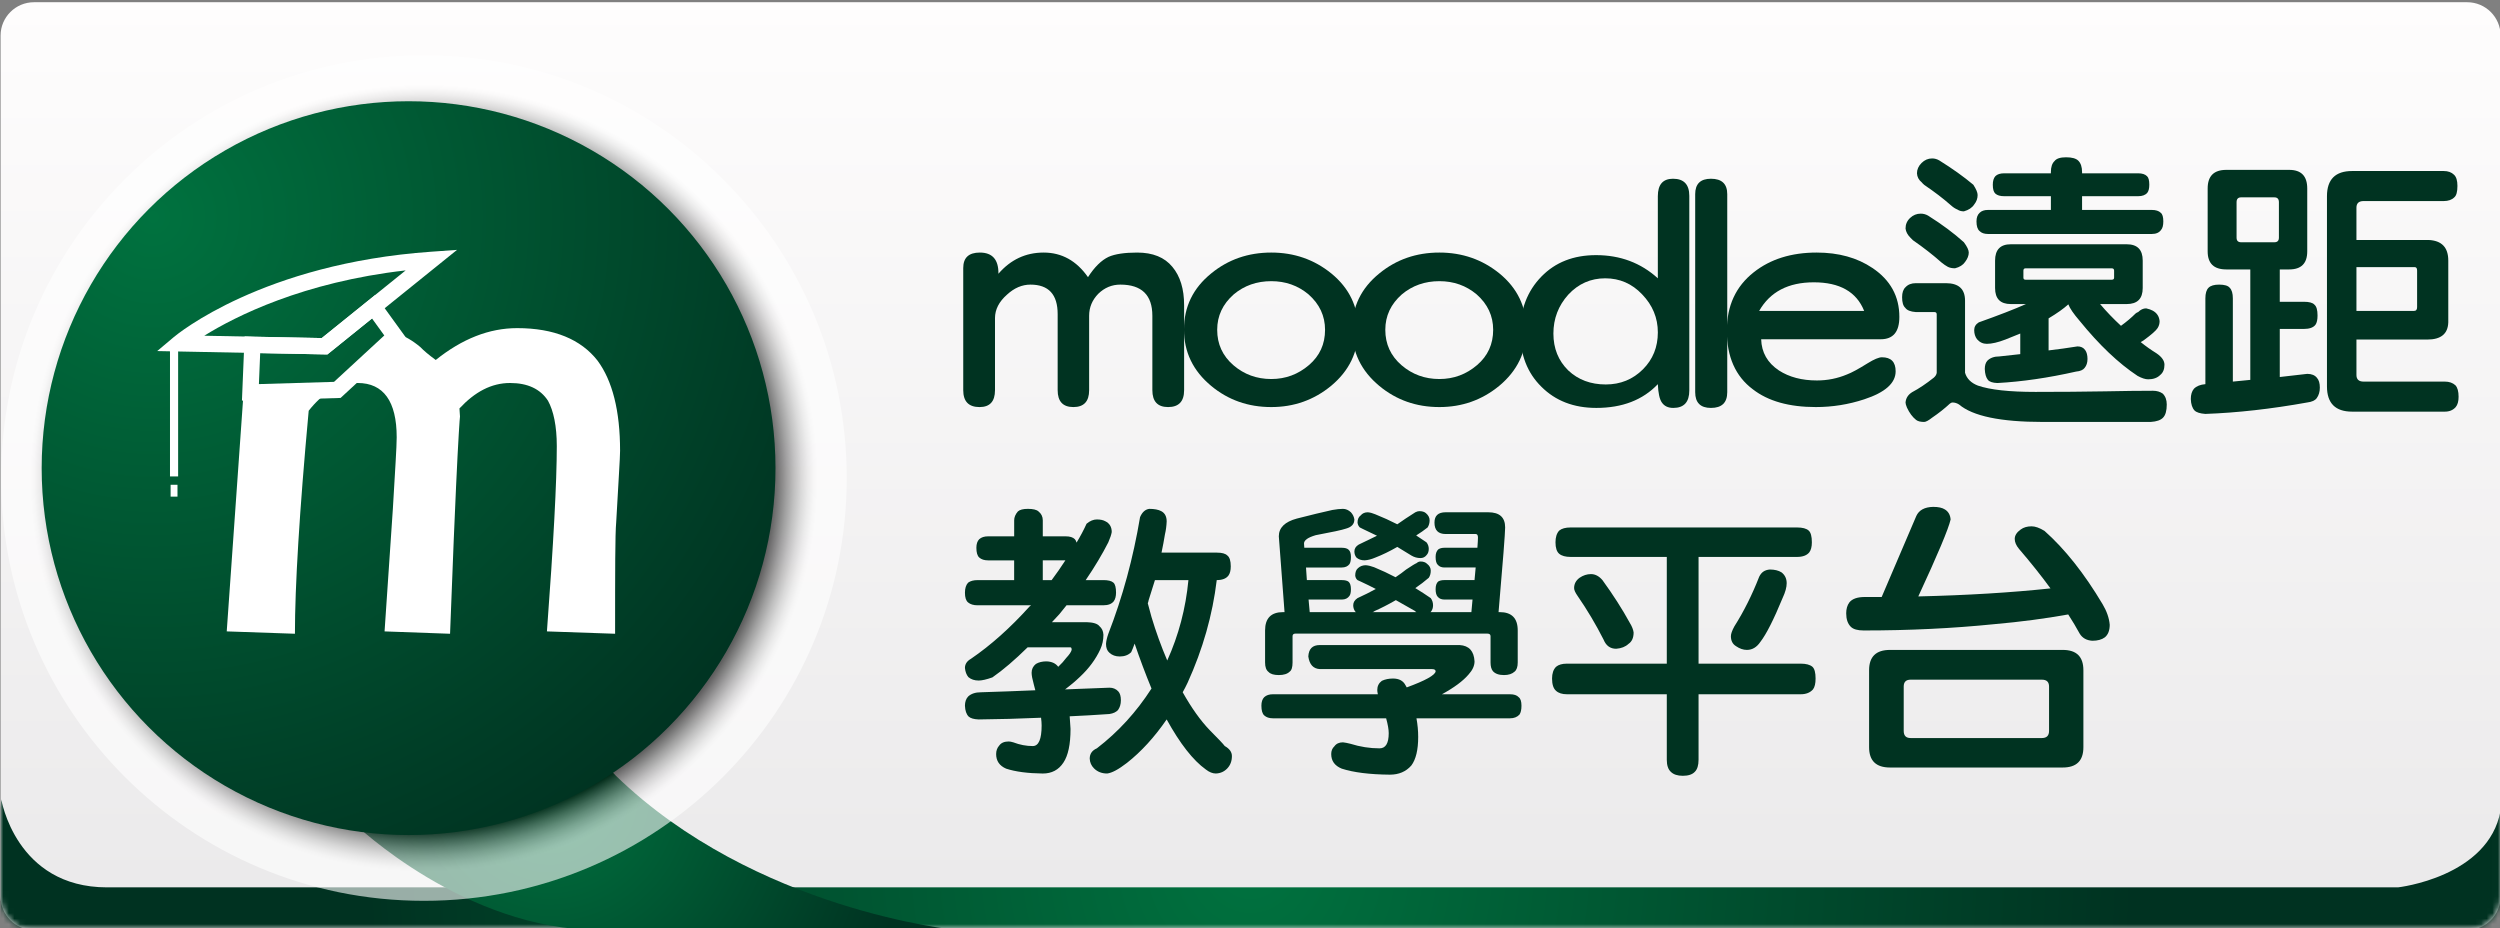
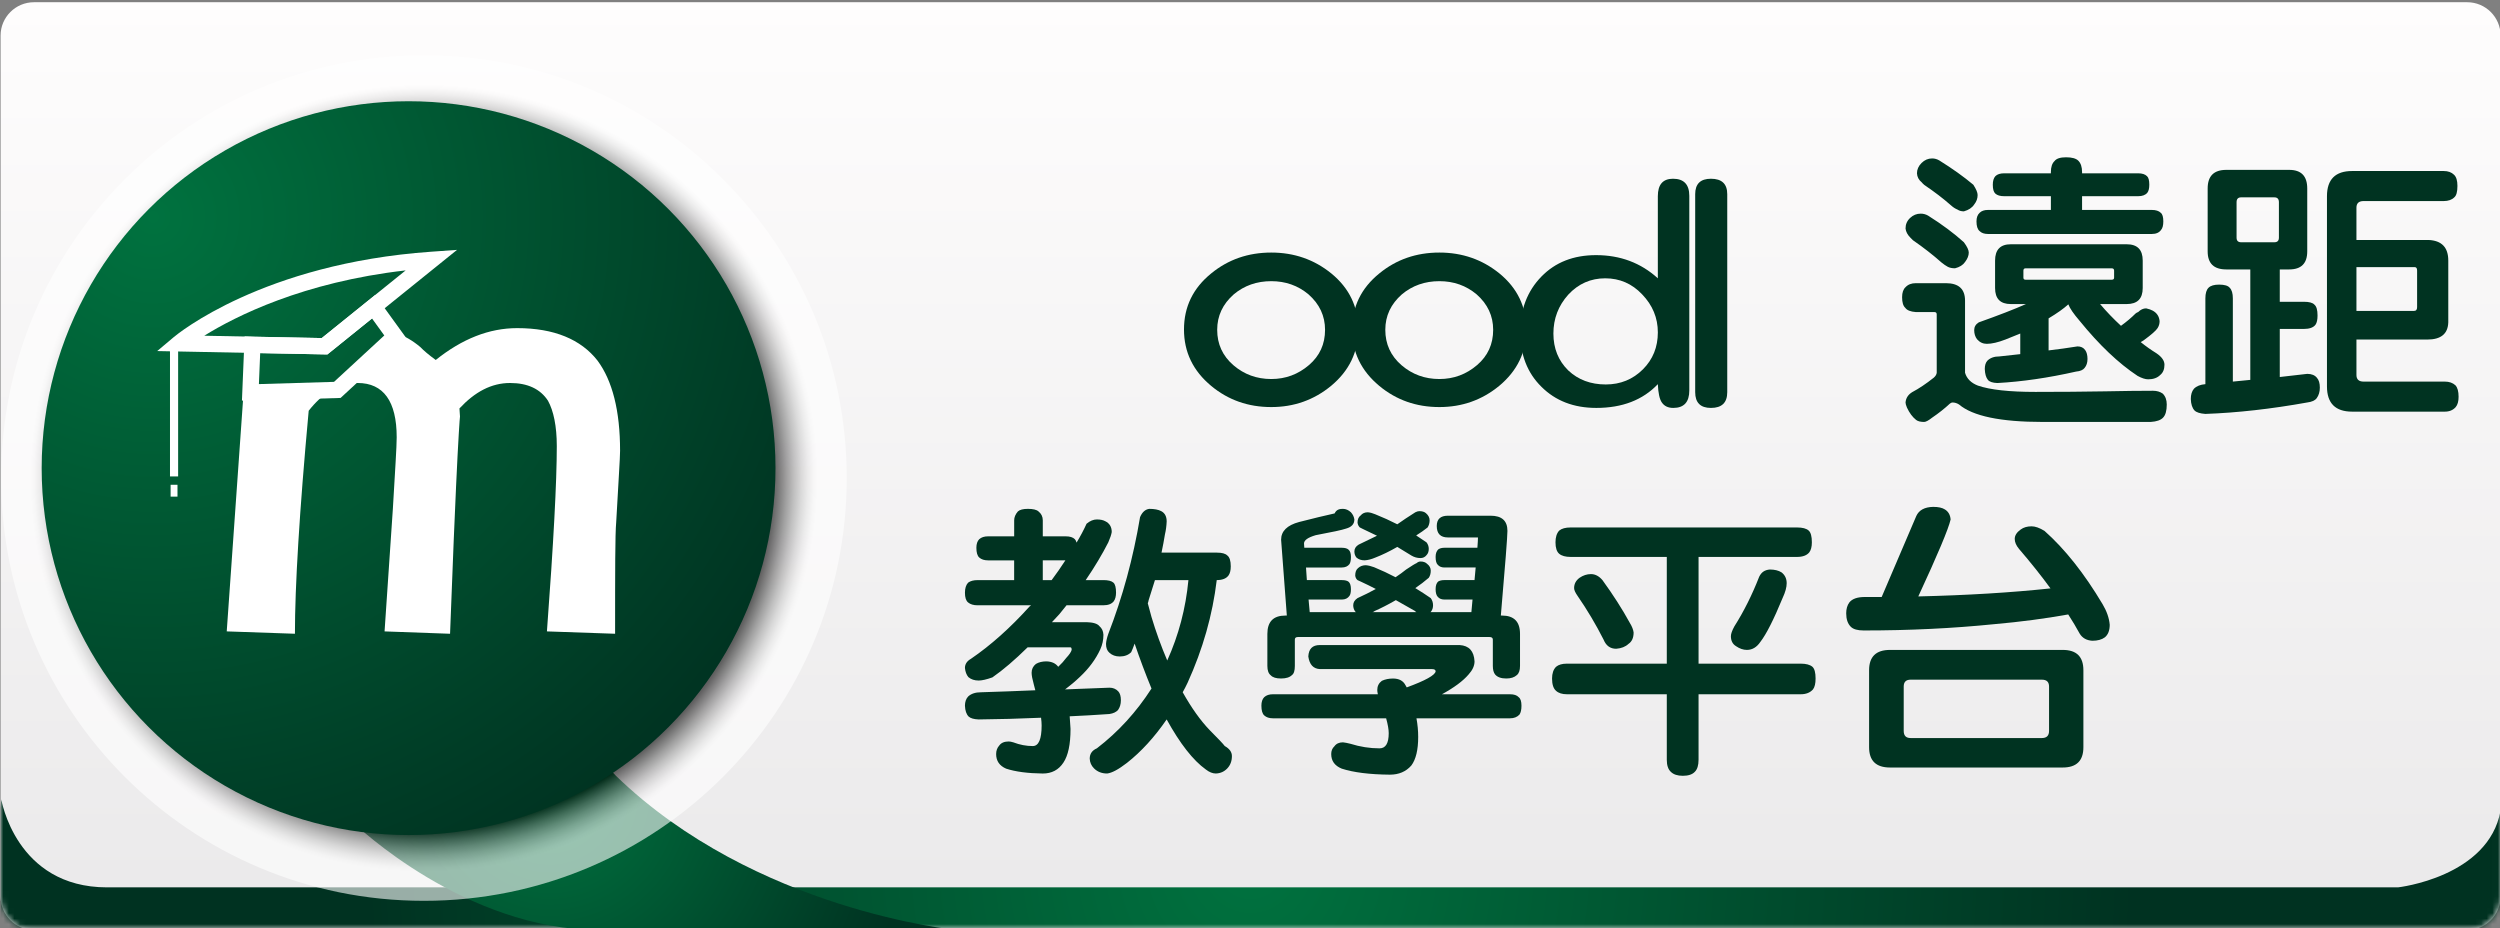
<svg xmlns="http://www.w3.org/2000/svg" version="1.1" id="圖層_1" x="0px" y="0px" width="450px" height="167.1px" viewBox="0 0 450 167.1" enable-background="new 0 0 450 167.1" xml:space="preserve">
  <rect x="0" y="0" width="450" height="167.1" fill="#808080" stroke="none" />
  <g>
    <g>
      <linearGradient id="SVGID_1_" gradientUnits="userSpaceOnUse" x1="225.105" y1="0.401" x2="225.105" y2="167.402">
        <stop offset="0" style="stop-color:#FEFDFD" />
        <stop offset="1" style="stop-color:#EAE9EA" />
      </linearGradient>
      <path fill="url(#SVGID_1_)" d="M450.105,161.402c0,3.3-2.7,6-6,6h-438c-3.3,0-6-2.7-6-6V6.401c0-3.3,2.7-6,6-6h438    c3.3,0,6,2.7,6,6V161.402z" />
    </g>
    <defs>
      <filter id="Adobe_OpacityMaskFilter" filterUnits="userSpaceOnUse" x="0.105" y="143.845" width="449.995" height="23.557">
        <feColorMatrix type="matrix" values="1 0 0 0 0  0 1 0 0 0  0 0 1 0 0  0 0 0 1 0" />
      </filter>
    </defs>
    <mask maskUnits="userSpaceOnUse" x="0.105" y="143.845" width="449.995" height="23.557" id="SVGID_2_">
      <g filter="url(#Adobe_OpacityMaskFilter)">
        <g>
          <path fill="#FFFFFF" d="M444.1,0.401c3.3,0,6,2.7,6,6v155.001c0,3.3-2.7,6-6,6H6.105c-3.3,0-6-2.7-6-6V6.401c0-3.3,2.7-6,6-6      H444.1z" />
        </g>
      </g>
    </mask>
    <radialGradient id="SVGID_3_" cx="225.102" cy="155.623" r="159.315" gradientUnits="userSpaceOnUse">
      <stop offset="0" style="stop-color:#00723F" />
      <stop offset="1" style="stop-color:#003221" />
    </radialGradient>
    <path mask="url(#SVGID_2_)" fill="url(#SVGID_3_)" d="M450.1,145.925v21.477H0.105v-21.975l0.121-1.582   c0,0,2.574,15.88,19.043,15.88c16.492,0,59.828,0,59.828,0h62.492h290.055C431.645,159.725,447.934,157.908,450.1,145.925z" />
    <radialGradient id="SVGID_4_" cx="98.981" cy="142.822" r="65.653" gradientUnits="userSpaceOnUse">
      <stop offset="0" style="stop-color:#00723F" />
      <stop offset="1" style="stop-color:#003221" />
    </radialGradient>
    <path fill="url(#SVGID_4_)" d="M63.916,148.357c0,0,19.775,19.045,43.947,19.045s64.273,0,64.273,0s-36.257-3.479-61.344-27.833   C110.792,139.569,97.791,123.27,63.916,148.357z" />
    <g>
-       <path fill="#003321" d="M210.258,73.272c-1.888,0-2.833-1.013-2.833-3.038V56.843c0-3.742-1.922-5.613-5.768-5.613    c-1.511,0-2.832,0.549-3.965,1.647c-1.1,1.133-1.648,2.454-1.648,3.966v13.391c0,2.025-0.944,3.038-2.833,3.038    c-1.888,0-2.832-1.013-2.832-3.038v-13.7c0-3.536-1.632-5.304-4.894-5.304c-1.51,0-2.918,0.601-4.223,1.803    c-1.441,1.271-2.162,2.677-2.162,4.223v12.979c0,2.025-0.928,3.038-2.781,3.038c-1.957,0-2.936-1.013-2.936-3.038V48.241    c0-1.854,0.995-2.78,2.986-2.78c2.266,0,3.383,1.271,3.348,3.812c2.197-2.541,4.91-3.812,8.137-3.812    c3.262,0,5.924,1.477,7.983,4.429c1.167-1.819,2.403-3.038,3.708-3.657c1.168-0.514,2.885-0.771,5.15-0.771    c2.814,0,4.926,0.858,6.334,2.574c1.408,1.683,2.111,3.983,2.111,6.902v15.296C213.142,72.259,212.181,73.272,210.258,73.272z" />
      <path fill="#003321" d="M244.484,59.315c0,4.052-1.631,7.434-4.893,10.146c-3.09,2.54-6.678,3.811-10.764,3.811    c-4.155,0-7.76-1.271-10.816-3.811c-3.262-2.713-4.893-6.095-4.893-10.146c0-4.086,1.631-7.45,4.893-10.094    c3.056-2.507,6.661-3.76,10.816-3.76c4.119,0,7.725,1.253,10.814,3.76C242.871,51.865,244.484,55.229,244.484,59.315z     M238.51,59.366c0-2.507-0.996-4.636-2.986-6.387c-1.889-1.579-4.121-2.368-6.695-2.368c-2.609,0-4.859,0.789-6.747,2.368    c-1.992,1.751-2.987,3.88-2.987,6.387c0,2.575,0.978,4.703,2.935,6.386c1.924,1.647,4.19,2.472,6.799,2.472    c2.574,0,4.84-0.841,6.797-2.522C237.549,64.053,238.51,61.942,238.51,59.366z" />
      <path fill="#003321" d="M274.744,59.315c0,4.052-1.631,7.434-4.893,10.146c-3.09,2.54-6.678,3.811-10.764,3.811    c-4.154,0-7.76-1.271-10.814-3.811c-3.264-2.713-4.895-6.095-4.895-10.146c0-4.086,1.631-7.45,4.895-10.094    c3.055-2.507,6.66-3.76,10.814-3.76c4.119,0,7.725,1.253,10.814,3.76C273.131,51.865,274.744,55.229,274.744,59.315z     M268.77,59.366c0-2.507-0.996-4.636-2.986-6.387c-1.889-1.579-4.121-2.368-6.695-2.368c-2.609,0-4.859,0.789-6.746,2.368    c-1.992,1.751-2.988,3.88-2.988,6.387c0,2.575,0.979,4.703,2.936,6.386c1.924,1.647,4.189,2.472,6.799,2.472    c2.574,0,4.842-0.841,6.799-2.522C267.809,64.053,268.77,61.942,268.77,59.366z" />
      <path fill="#003321" d="M301.193,73.426c-0.928,0-1.615-0.326-2.061-0.979c-0.412-0.584-0.652-1.683-0.721-3.297    c-2.713,2.851-6.404,4.275-11.074,4.275c-4.051,0-7.346-1.271-9.887-3.811c-2.541-2.506-3.811-5.785-3.811-9.838    c0-4.051,1.27-7.381,3.811-9.99c2.506-2.576,5.785-3.863,9.836-3.863c4.361,0,8.068,1.392,11.125,4.172v-14.78    c0-2.095,0.91-3.142,2.729-3.142c1.957,0,2.936,1.029,2.936,3.09v35.021C304.076,72.378,303.115,73.426,301.193,73.426z     M288.936,50.096c-2.609,0-4.824,0.979-6.645,2.937c-1.785,1.99-2.678,4.325-2.678,7.004c0,2.678,0.893,4.892,2.678,6.644    c1.787,1.682,4.035,2.522,6.748,2.522c2.643,0,4.875-0.909,6.695-2.729c1.785-1.786,2.678-4.001,2.678-6.645    c0-2.609-0.945-4.892-2.832-6.85C293.76,51.057,291.545,50.096,288.936,50.096z" />
      <path fill="#003321" d="M307.969,73.426c-1.889,0-2.834-0.944-2.834-2.832v-35.64c0-1.854,0.945-2.78,2.834-2.78    c1.957,0,2.936,0.926,2.936,2.78v35.64C310.904,72.482,309.926,73.426,307.969,73.426z" />
-       <path fill="#003321" d="M338.537,61.066H317.01c0.068,2.369,1.133,4.241,3.193,5.614c1.854,1.201,4.137,1.803,6.85,1.803    c1.889,0,3.689-0.361,5.406-1.083c0.824-0.309,2.061-0.978,3.709-2.008c1.166-0.721,2.025-1.082,2.574-1.082    c1.648,0,2.473,0.843,2.473,2.524c0,2.129-1.889,3.811-5.666,5.047c-2.814,0.927-5.717,1.391-8.703,1.391    c-4.807,0-8.584-1.064-11.33-3.193c-3.125-2.334-4.688-5.854-4.688-10.558c0-4.463,1.615-7.966,4.842-10.507    c2.988-2.368,6.764-3.553,11.33-3.553c3.949,0,7.297,0.927,10.043,2.78c3.227,2.163,4.842,5.1,4.842,8.808    C341.885,59.727,340.77,61.066,338.537,61.066z M326.486,50.817c-4.602,0-7.881,1.717-9.838,5.15h18.9    C334.176,52.533,331.154,50.817,326.486,50.817z" />
      <path fill="#003321" d="M344.85,50.971h5.406c2.301,0,3.451,1.048,3.451,3.142v12.979c0.309,1.064,1.08,1.838,2.316,2.317    c2.199,0.756,5.648,1.134,10.354,1.134c4.496,0,8.686-0.034,12.564-0.103c3.365-0.069,6.232-0.104,8.602-0.104    c0.688,0,1.27,0.172,1.752,0.515c0.48,0.481,0.721,1.133,0.721,1.957c0,1.133-0.225,1.923-0.67,2.37    c-0.412,0.445-1.15,0.703-2.215,0.772h-19.467c-7.555,0-12.566-1.048-15.039-3.143c-0.377-0.24-0.771-0.36-1.184-0.36    c-0.139,0-0.293,0.068-0.465,0.206c-0.961,0.893-2.025,1.733-3.191,2.524c-0.654,0.514-1.135,0.772-1.443,0.772    c-0.652,0-1.133-0.121-1.441-0.361c-0.652-0.516-1.203-1.254-1.648-2.214c-0.172-0.413-0.258-0.722-0.258-0.928    c0.068-0.789,0.465-1.407,1.186-1.854c1.236-0.653,2.539-1.528,3.914-2.627c0.309-0.274,0.48-0.567,0.514-0.876V56.585    c0-0.274-0.137-0.412-0.41-0.412h-3.348c-0.963-0.069-1.598-0.326-1.906-0.772c-0.379-0.343-0.566-0.979-0.566-1.905    c0-0.824,0.205-1.425,0.617-1.803C343.441,51.212,344.059,50.971,344.85,50.971z M345.725,38.456c0.48,0,0.926,0.121,1.338,0.36    c2.508,1.58,4.652,3.176,6.438,4.791c0.584,0.789,0.877,1.406,0.877,1.854c0,0.55-0.225,1.115-0.67,1.699    c-0.377,0.549-0.979,0.927-1.803,1.133c-0.516,0-0.943-0.085-1.287-0.258c-0.379-0.205-0.756-0.463-1.133-0.772    c-1.545-1.373-3.262-2.712-5.15-4.017c-0.207-0.206-0.361-0.36-0.463-0.464c-0.516-0.515-0.809-1.063-0.877-1.647    c0-0.755,0.275-1.391,0.824-1.905C344.367,38.714,345.004,38.456,345.725,38.456z M347.785,28.518    c0.445,0,0.875,0.119,1.287,0.359c2.369,1.477,4.412,2.936,6.127,4.377c0.516,0.791,0.773,1.409,0.773,1.854    c0,0.618-0.207,1.186-0.617,1.7c-0.379,0.583-0.996,0.996-1.855,1.236c-0.445,0-0.824-0.103-1.133-0.31    c-0.412-0.171-0.789-0.412-1.133-0.722c-1.441-1.271-3.055-2.506-4.84-3.707c-0.242-0.207-0.396-0.361-0.465-0.464    c-0.549-0.446-0.842-0.995-0.875-1.648c0-0.687,0.275-1.304,0.824-1.854C346.428,28.791,347.063,28.518,347.785,28.518z     M361.947,43.967h20.857c1.924,0,2.885,0.979,2.885,2.936v4.944c0,1.923-0.961,2.884-2.885,2.884h-4.789    c1.168,1.373,2.42,2.679,3.76,3.914c0.996-0.721,1.871-1.459,2.627-2.214c0.172-0.138,0.326-0.223,0.463-0.258    c0.445-0.446,0.928-0.669,1.441-0.669c0.48,0.103,0.875,0.24,1.186,0.411c0.754,0.413,1.166,1.048,1.236,1.905    c0,0.447-0.121,0.859-0.361,1.237c-0.275,0.446-1.115,1.184-2.523,2.214c-0.172,0.103-0.344,0.206-0.516,0.309    c0.893,0.722,1.838,1.392,2.834,2.009c0.961,0.652,1.441,1.339,1.441,2.061c0,0.824-0.258,1.441-0.773,1.854    c-0.514,0.515-1.236,0.773-2.162,0.773c-0.516,0-1.15-0.207-1.906-0.618c-3.434-2.267-6.918-5.579-10.455-9.94    c-1.064-1.235-1.734-2.214-2.008-2.936c-0.824,0.756-2.008,1.597-3.553,2.523v5.769c1.75-0.206,3.484-0.446,5.201-0.722    c0.617,0,1.08,0.224,1.391,0.67c0.273,0.378,0.412,0.91,0.412,1.597c0,0.652-0.172,1.185-0.516,1.597    c-0.275,0.378-0.789,0.601-1.545,0.669c-5.014,1.133-9.734,1.82-14.164,2.061c-0.857-0.034-1.424-0.224-1.699-0.566    c-0.342-0.412-0.531-1.064-0.566-1.957c0-0.652,0.154-1.15,0.465-1.494c0.514-0.515,1.234-0.772,2.162-0.772    c1.27-0.138,2.523-0.273,3.76-0.412v-3.707c-0.893,0.377-1.785,0.737-2.678,1.081c-1.34,0.515-2.455,0.772-3.348,0.772    c-0.688,0-1.271-0.274-1.752-0.824c-0.342-0.446-0.514-0.995-0.514-1.648c0-0.583,0.273-1.046,0.822-1.391    c3.572-1.271,6.404-2.368,8.498-3.296h-2.729c-1.889,0-2.832-0.961-2.832-2.884v-4.944    C359.115,44.946,360.059,43.967,361.947,43.967z M360.762,31.195h8.396v-0.206c0-0.927,0.223-1.597,0.668-2.008    c0.344-0.446,1.031-0.669,2.061-0.669c1.064,0,1.803,0.206,2.215,0.617c0.445,0.446,0.67,1.133,0.67,2.06v0.206h10.094    c0.721,0,1.254,0.172,1.596,0.516c0.275,0.24,0.412,0.755,0.412,1.544c0,0.653-0.119,1.134-0.359,1.443    c-0.344,0.411-0.893,0.618-1.648,0.618h-10.094v2.472h12.566c0.721,0,1.252,0.172,1.596,0.515    c0.309,0.241,0.463,0.755,0.463,1.546c0,0.72-0.137,1.235-0.412,1.544c-0.342,0.481-0.893,0.722-1.646,0.722h-29.512    c-0.652,0-1.148-0.172-1.492-0.516c-0.379-0.309-0.568-0.893-0.568-1.75c0-0.687,0.189-1.202,0.568-1.546    c0.344-0.343,0.84-0.515,1.492-0.515h11.332v-2.472h-8.396c-0.721,0-1.252-0.155-1.596-0.464    c-0.309-0.274-0.463-0.807-0.463-1.598c0-0.687,0.154-1.201,0.463-1.544C359.51,31.366,360.041,31.195,360.762,31.195z     M380.076,50.353c0.309,0,0.463-0.119,0.463-0.36v-1.287c0-0.274-0.154-0.412-0.463-0.412h-15.451    c-0.275,0-0.412,0.138-0.412,0.412v1.287c0,0.241,0.137,0.36,0.412,0.36H380.076z" />
      <path fill="#003321" d="M400.727,30.577h11.332c2.162,0,3.244,1.116,3.244,3.347v11.331c0,2.163-1.082,3.244-3.244,3.244h-1.701    v5.82h4.326c0.963,0,1.598,0.171,1.906,0.515c0.377,0.31,0.566,0.961,0.566,1.957c0,0.756-0.121,1.305-0.361,1.648    c-0.377,0.515-1.08,0.772-2.111,0.772h-4.326v8.651c1.684-0.205,3.33-0.395,4.945-0.566c0.789,0,1.373,0.24,1.75,0.721    c0.344,0.379,0.516,0.962,0.516,1.752c0,0.755-0.189,1.39-0.566,1.905c-0.309,0.413-0.875,0.67-1.699,0.772    c-6.49,1.168-12.602,1.854-18.336,2.061c-0.961-0.069-1.613-0.275-1.955-0.619c-0.412-0.445-0.637-1.133-0.67-2.06    c0-0.789,0.188-1.408,0.566-1.854c0.48-0.48,1.166-0.754,2.059-0.824V53.701c0-0.893,0.189-1.528,0.566-1.906    c0.379-0.378,1.014-0.565,1.906-0.565c0.963,0,1.598,0.188,1.906,0.565c0.377,0.378,0.566,1.014,0.566,1.906v14.986    c1.064-0.103,2.111-0.205,3.141-0.309v-19.88h-4.326c-2.23,0-3.348-1.081-3.348-3.244V33.924    C397.379,31.694,398.496,30.577,400.727,30.577z M409.379,43.608c0.551,0,0.824-0.275,0.824-0.825v-6.386    c0-0.584-0.273-0.875-0.824-0.875h-5.973c-0.551,0-0.824,0.291-0.824,0.875v6.386c0,0.55,0.273,0.825,0.824,0.825H409.379z     M424.16,61.117v6.386c0,0.79,0.43,1.185,1.287,1.185h14.627c0.789,0,1.426,0.224,1.906,0.669c0.377,0.413,0.566,1.1,0.566,2.062    c0,0.824-0.172,1.441-0.516,1.854c-0.48,0.549-1.133,0.824-1.957,0.824h-16.688c-3.02,0-4.531-1.512-4.531-4.532V35.316    c0-3.021,1.512-4.532,4.531-4.532h16.482c0.789,0,1.406,0.224,1.854,0.67c0.412,0.377,0.617,1.046,0.617,2.008    c0,1.063-0.188,1.751-0.566,2.061c-0.445,0.445-1.082,0.669-1.904,0.669h-14.422c-0.857,0-1.287,0.396-1.287,1.185v5.819h12.979    c2.369,0.104,3.553,1.339,3.553,3.708v11.124c-0.068,2.061-1.32,3.091-3.758,3.091H424.16z M424.16,48.087v7.88h10.352    c0.377,0,0.566-0.223,0.566-0.669v-6.593c0-0.412-0.137-0.618-0.412-0.618H424.16z" />
      <path fill="#003321" d="M177.865,96.539h4.686v-2.885c0-0.55,0.224-1.082,0.67-1.596c0.344-0.311,0.944-0.465,1.803-0.465    c0.927,0,1.563,0.154,1.905,0.465c0.515,0.411,0.772,0.943,0.772,1.596v2.885h4.121c0.754,0,1.305,0.171,1.647,0.515    c0.138,0.138,0.24,0.343,0.31,0.618c0.686-1.133,1.287-2.267,1.802-3.399c0.618-0.516,1.236-0.772,1.854-0.772    c0.617,0,1.115,0.103,1.493,0.309c0.79,0.377,1.185,1.03,1.185,1.957c-0.068,0.447-0.274,1.064-0.617,1.854    c-1.1,2.163-2.455,4.429-4.069,6.798h3.192c0.859,0,1.46,0.154,1.803,0.463c0.309,0.275,0.465,0.876,0.465,1.803    c0,0.653-0.139,1.168-0.412,1.546c-0.379,0.48-0.996,0.72-1.855,0.72h-6.643c-0.412,0.516-0.842,1.048-1.288,1.598    c-0.446,0.48-0.893,0.961-1.339,1.442h6.231c1.202,0.033,1.974,0.274,2.317,0.72c0.447,0.378,0.688,0.894,0.721,1.546    c0,0.927-0.188,1.803-0.566,2.627c-0.824,1.785-2.043,3.433-3.656,4.943c-0.824,0.79-1.717,1.546-2.678,2.266    c2.678-0.103,5.339-0.206,7.982-0.309c0.652,0,1.186,0.224,1.596,0.67c0.311,0.344,0.465,0.876,0.465,1.596    c0,0.687-0.172,1.271-0.516,1.751c-0.344,0.379-0.858,0.619-1.545,0.722c-2.438,0.171-4.824,0.31-7.158,0.413    c0.068,0.789,0.119,1.544,0.154,2.266c0,2.781-0.43,4.806-1.287,6.076c-0.859,1.305-2.095,1.957-3.709,1.957    c-2.712-0.033-4.91-0.325-6.592-0.875c-1.201-0.515-1.803-1.391-1.803-2.626c0-0.618,0.189-1.133,0.566-1.546    c0.344-0.48,0.91-0.721,1.699-0.721c0.207,0,0.481,0.051,0.824,0.154c1.168,0.447,2.335,0.67,3.502,0.67    c1.064,0,1.597-1.236,1.597-3.709c0-0.377-0.034-0.841-0.103-1.39c-3.846,0.171-7.588,0.274-11.227,0.309    c-0.859-0.034-1.46-0.206-1.803-0.515c-0.412-0.412-0.636-1.064-0.67-1.957c0-0.687,0.188-1.236,0.566-1.648    c0.549-0.516,1.322-0.772,2.318-0.772c3.33-0.103,6.592-0.223,9.784-0.361c-0.069-0.309-0.154-0.635-0.257-0.978    c-0.275-0.996-0.412-1.717-0.412-2.163c0-0.652,0.257-1.185,0.771-1.597c0.516-0.309,1.15-0.464,1.906-0.464    c0.961,0.035,1.665,0.361,2.111,0.979c0.584-0.549,1.064-1.081,1.442-1.597c0.549-0.584,0.876-1.063,0.979-1.441    c0-0.309-0.069-0.464-0.206-0.464h-7.262c-0.172,0-0.326,0-0.464,0c-2.3,2.267-4.411,4.069-6.335,5.407    c-1.064,0.379-1.888,0.567-2.471,0.567c-0.756,0-1.375-0.207-1.855-0.618c-0.343-0.412-0.549-0.962-0.617-1.648    c0-0.687,0.36-1.235,1.082-1.647c3.57-2.438,7.072-5.562,10.506-9.373c0.103-0.103,0.205-0.189,0.309-0.259h-9.631    c-0.721,0-1.287-0.171-1.699-0.514c-0.378-0.309-0.566-0.893-0.566-1.752c0-0.789,0.188-1.39,0.566-1.803    c0.412-0.309,0.979-0.463,1.699-0.463h6.592v-3.554h-4.686c-0.688,0-1.219-0.172-1.598-0.515c-0.343-0.31-0.514-0.893-0.514-1.751    c0-0.687,0.171-1.202,0.514-1.545C176.646,96.71,177.177,96.539,177.865,96.539z M189.297,104.418    c0.894-1.201,1.718-2.386,2.472-3.554h-4.068v3.554H189.297z M206.859,91.594c0.928,0,1.648,0.138,2.164,0.413    c0.652,0.343,0.979,0.96,0.979,1.854c-0.035,0.824-0.138,1.597-0.31,2.317c-0.171,1.064-0.378,2.164-0.618,3.296h9.992    c0.893,0,1.51,0.172,1.854,0.515c0.412,0.311,0.617,0.962,0.617,1.957c0,0.722-0.137,1.271-0.412,1.648    c-0.412,0.55-1.115,0.824-2.111,0.824c-0.755,6.283-2.506,12.447-5.252,18.488c-0.275,0.584-0.567,1.151-0.876,1.7    c1.579,2.815,3.192,5.081,4.841,6.798c1.545,1.546,2.455,2.508,2.73,2.885c0.857,0.48,1.287,1.081,1.287,1.803    c0,0.892-0.275,1.631-0.824,2.214c-0.55,0.583-1.236,0.894-2.061,0.927c-0.584,0-1.184-0.239-1.803-0.721    c-2.301-1.647-4.652-4.652-7.055-9.013c-2.197,3.194-4.584,5.803-7.158,7.828c-1.512,1.167-2.696,1.803-3.555,1.905    c-0.961,0-1.75-0.309-2.369-0.927c-0.48-0.479-0.738-1.063-0.771-1.751c0-0.858,0.428-1.477,1.287-1.854    c3.846-2.953,7.124-6.541,9.836-10.765c-1.064-2.574-2.076-5.27-3.038-8.085c-0.206,0.584-0.412,1.098-0.618,1.545    c-0.516,0.515-1.201,0.772-2.061,0.772c-0.755,0-1.373-0.223-1.854-0.669c-0.412-0.345-0.617-0.877-0.617-1.597    c0.033-0.516,0.171-1.116,0.412-1.803c2.574-6.627,4.48-13.631,5.716-21.013C205.589,92.196,206.138,91.698,206.859,91.594z     M206.602,108.59c0.172,0.584,0.396,1.407,0.669,2.473c0.79,2.643,1.734,5.252,2.833,7.827c2.06-4.565,3.331-9.39,3.812-14.472    h-6.026c-0.378,1.168-0.755,2.369-1.133,3.605C206.722,108.23,206.67,108.418,206.602,108.59z" />
-       <path fill="#003321" d="M237.555,116.11h25.184c1.682,0.103,2.576,1.081,2.678,2.935c0,0.79-0.359,1.58-1.08,2.37    c-0.996,1.167-2.594,2.352-4.791,3.553h12.258c0.721,0,1.236,0.172,1.545,0.516c0.344,0.24,0.516,0.755,0.516,1.545    c0,0.721-0.121,1.253-0.361,1.596c-0.412,0.446-0.979,0.67-1.699,0.67h-16.842c0.207,1.133,0.311,2.249,0.311,3.349    c0,2.334-0.412,4.05-1.236,5.149c-0.961,1.098-2.25,1.647-3.863,1.647c-3.639-0.034-6.523-0.394-8.652-1.081    c-1.27-0.515-1.904-1.391-1.904-2.626c0-0.584,0.188-1.048,0.566-1.392c0.342-0.48,0.857-0.721,1.545-0.721    c0.342,0.034,0.789,0.12,1.338,0.258c1.752,0.549,3.502,0.824,5.254,0.824c1.098,0,1.648-0.91,1.648-2.729    c0-0.653-0.154-1.546-0.465-2.679h-20.395c-0.652,0-1.166-0.172-1.545-0.516c-0.342-0.309-0.514-0.893-0.514-1.75    c0-0.687,0.172-1.202,0.514-1.545c0.379-0.344,0.893-0.516,1.545-0.516h18.902c-0.068-0.309-0.104-0.566-0.104-0.772    c0-0.687,0.275-1.236,0.824-1.647c0.584-0.275,1.252-0.413,2.008-0.413c1.1,0,1.854,0.413,2.266,1.237    c0.07,0.137,0.139,0.257,0.207,0.359c3.365-1.235,5.098-2.197,5.201-2.884c0-0.274-0.223-0.412-0.67-0.412h-20.188    c-1.168-0.068-1.854-0.823-2.061-2.266C235.563,116.795,236.25,116.11,237.555,116.11z M241.727,91.594    c0.514,0,0.994,0.206,1.441,0.619c0.344,0.377,0.549,0.806,0.619,1.287c0,0.824-0.5,1.373-1.494,1.647    c-0.688,0.241-2.506,0.636-5.459,1.185c-1.408,0.412-2.111,0.91-2.111,1.494l0.051,0.772h6.746c0.584,0,0.996,0.12,1.236,0.36    c0.275,0.24,0.412,0.67,0.412,1.288c0,0.583-0.086,1.013-0.258,1.287c-0.309,0.411-0.771,0.618-1.391,0.618h-6.438l0.154,2.266    h6.283c0.584,0,0.996,0.104,1.236,0.309c0.275,0.24,0.412,0.688,0.412,1.34c0,0.549-0.086,0.944-0.258,1.185    c-0.309,0.446-0.771,0.67-1.391,0.67h-5.975l0.207,2.266h8.344c-0.068-0.034-0.121-0.069-0.154-0.103    c-0.242-0.344-0.361-0.722-0.361-1.135c0-0.514,0.258-0.943,0.773-1.287c1.201-0.549,2.299-1.098,3.295-1.646    c-0.926-0.481-1.803-0.91-2.627-1.289c-0.273-0.137-0.498-0.24-0.668-0.309c-0.242-0.205-0.379-0.48-0.412-0.824    c0-0.618,0.17-1.064,0.514-1.338c0.379-0.345,0.842-0.516,1.391-0.516c0.447,0.034,0.945,0.154,1.494,0.359    c1.338,0.55,2.627,1.151,3.861,1.803c0.723-0.479,1.357-0.943,1.906-1.39c1.029-0.687,1.648-1.064,1.854-1.134    c0.242-0.206,0.482-0.309,0.723-0.309c0.514,0,0.908,0.138,1.184,0.412c0.447,0.344,0.67,0.756,0.67,1.236    c0,0.514-0.121,0.943-0.361,1.287c-0.754,0.652-1.563,1.271-2.42,1.854c0.961,0.584,1.889,1.185,2.781,1.803    c0.275,0.379,0.412,0.808,0.412,1.287c0,0.447-0.121,0.826-0.361,1.135c-0.033,0.033-0.068,0.068-0.104,0.103h7.365    c0.068-0.824,0.139-1.579,0.207-2.266h-5.047c-0.516,0-0.91-0.155-1.186-0.464c-0.275-0.275-0.412-0.738-0.412-1.391    s0.154-1.115,0.463-1.391c0.275-0.172,0.652-0.258,1.135-0.258h5.406c0.068-0.858,0.139-1.613,0.207-2.266h-5.613    c-0.516,0-0.91-0.155-1.186-0.464c-0.275-0.24-0.412-0.722-0.412-1.441c0-0.584,0.154-1.031,0.463-1.34    c0.275-0.206,0.652-0.309,1.135-0.309h5.922c0.068-0.858,0.104-1.476,0.104-1.854c0-0.412-0.139-0.618-0.412-0.618h-5.408    c-1.34,0-2.008-0.687-2.008-2.06c0-1.235,0.668-1.854,2.008-1.854h7.674c2.025,0,3.039,0.908,3.039,2.729    c0,0.995-0.395,6.076-1.186,15.244h0.207c2.162,0,3.244,1.099,3.244,3.296v5.768c0,0.791-0.189,1.34-0.566,1.648    c-0.447,0.412-1.082,0.618-1.906,0.618c-0.926,0-1.596-0.24-2.008-0.722c-0.275-0.343-0.412-0.857-0.412-1.545v-4.738    c0-0.309-0.205-0.463-0.617-0.463h-34.455c-0.377,0-0.566,0.154-0.566,0.463v4.738c0,0.859-0.172,1.408-0.516,1.648    c-0.412,0.412-1.064,0.618-1.957,0.618s-1.51-0.188-1.854-0.567c-0.412-0.309-0.619-0.875-0.619-1.699v-5.768    c0-2.197,1.082-3.296,3.246-3.296h0.256l-1.029-13.647c0-1.546,1.082-2.61,3.244-3.193c2.541-0.652,4.67-1.168,6.387-1.546    C240.576,91.663,241.211,91.594,241.727,91.594z M255.477,92.007c0.516,0,0.91,0.119,1.186,0.36    c0.445,0.377,0.668,0.807,0.668,1.287s-0.119,0.91-0.359,1.288c-0.652,0.515-1.34,0.995-2.061,1.441    c0.617,0.412,1.236,0.824,1.854,1.236c0.275,0.344,0.412,0.738,0.412,1.185c0,0.48-0.137,0.858-0.412,1.133    c-0.273,0.344-0.635,0.516-1.08,0.516c-0.584,0-1.135-0.154-1.648-0.465c-0.893-0.549-1.734-1.064-2.523-1.544    c-1.373,0.79-2.678,1.425-3.914,1.905c-0.721,0.309-1.375,0.48-1.957,0.515c-0.619,0-1.117-0.172-1.494-0.515    c-0.24-0.31-0.359-0.67-0.359-1.082c0-0.515,0.256-0.926,0.771-1.236c1.168-0.549,2.266-1.081,3.297-1.596    c-0.893-0.447-1.717-0.842-2.473-1.185c-0.24-0.138-0.447-0.241-0.617-0.309c-0.242-0.241-0.379-0.532-0.412-0.876    c0-0.584,0.188-1.014,0.566-1.287c0.309-0.378,0.736-0.566,1.287-0.566c0.412,0.034,0.857,0.154,1.338,0.359    c1.375,0.549,2.695,1.15,3.967,1.803c0.549-0.377,1.047-0.721,1.492-1.029c0.996-0.652,1.58-1.03,1.752-1.133    C255.031,92.074,255.271,92.007,255.477,92.007z M247.031,110.187h7.93c-0.102-0.034-0.188-0.103-0.256-0.206    c-1.203-0.687-2.354-1.34-3.451-1.957c-1.373,0.79-2.645,1.441-3.811,1.957C247.34,110.084,247.203,110.153,247.031,110.187z" />
+       <path fill="#003321" d="M237.555,116.11h25.184c1.682,0.103,2.576,1.081,2.678,2.935c0,0.79-0.359,1.58-1.08,2.37    c-0.996,1.167-2.594,2.352-4.791,3.553h12.258c0.721,0,1.236,0.172,1.545,0.516c0.344,0.24,0.516,0.755,0.516,1.545    c0,0.721-0.121,1.253-0.361,1.596c-0.412,0.446-0.979,0.67-1.699,0.67h-16.842c0.207,1.133,0.311,2.249,0.311,3.349    c0,2.334-0.412,4.05-1.236,5.149c-0.961,1.098-2.25,1.647-3.863,1.647c-3.639-0.034-6.523-0.394-8.652-1.081    c-1.27-0.515-1.904-1.391-1.904-2.626c0-0.584,0.188-1.048,0.566-1.392c0.342-0.48,0.857-0.721,1.545-0.721    c0.342,0.034,0.789,0.12,1.338,0.258c1.752,0.549,3.502,0.824,5.254,0.824c1.098,0,1.648-0.91,1.648-2.729    c0-0.653-0.154-1.546-0.465-2.679h-20.395c-0.652,0-1.166-0.172-1.545-0.516c-0.342-0.309-0.514-0.893-0.514-1.75    c0-0.687,0.172-1.202,0.514-1.545c0.379-0.344,0.893-0.516,1.545-0.516h18.902c-0.068-0.309-0.104-0.566-0.104-0.772    c0-0.687,0.275-1.236,0.824-1.647c0.584-0.275,1.252-0.413,2.008-0.413c1.1,0,1.854,0.413,2.266,1.237    c0.07,0.137,0.139,0.257,0.207,0.359c3.365-1.235,5.098-2.197,5.201-2.884c0-0.274-0.223-0.412-0.67-0.412h-20.188    c-1.168-0.068-1.854-0.823-2.061-2.266C235.563,116.795,236.25,116.11,237.555,116.11z M241.727,91.594    c0.514,0,0.994,0.206,1.441,0.619c0.344,0.377,0.549,0.806,0.619,1.287c0,0.824-0.5,1.373-1.494,1.647    c-0.688,0.241-2.506,0.636-5.459,1.185c-1.408,0.412-2.111,0.91-2.111,1.494l0.051,0.772h6.746c0.584,0,0.996,0.12,1.236,0.36    c0.275,0.24,0.412,0.67,0.412,1.288c0,0.583-0.086,1.013-0.258,1.287c-0.309,0.411-0.771,0.618-1.391,0.618h-6.438l0.154,2.266    h6.283c0.584,0,0.996,0.104,1.236,0.309c0.275,0.24,0.412,0.688,0.412,1.34c0,0.549-0.086,0.944-0.258,1.185    c-0.309,0.446-0.771,0.67-1.391,0.67h-5.975l0.207,2.266h8.344c-0.068-0.034-0.121-0.069-0.154-0.103    c-0.242-0.344-0.361-0.722-0.361-1.135c0-0.514,0.258-0.943,0.773-1.287c1.201-0.549,2.299-1.098,3.295-1.646    c-0.926-0.481-1.803-0.91-2.627-1.289c-0.273-0.137-0.498-0.24-0.668-0.309c-0.242-0.205-0.379-0.48-0.412-0.824    c0-0.618,0.17-1.064,0.514-1.338c0.379-0.345,0.842-0.516,1.391-0.516c0.447,0.034,0.945,0.154,1.494,0.359    c1.338,0.55,2.627,1.151,3.861,1.803c0.723-0.479,1.357-0.943,1.906-1.39c1.029-0.687,1.648-1.064,1.854-1.134    c0.242-0.206,0.482-0.309,0.723-0.309c0.514,0,0.908,0.138,1.184,0.412c0.447,0.344,0.67,0.756,0.67,1.236    c0,0.514-0.121,0.943-0.361,1.287c-0.754,0.652-1.563,1.271-2.42,1.854c0.961,0.584,1.889,1.185,2.781,1.803    c0.275,0.379,0.412,0.808,0.412,1.287c0,0.447-0.121,0.826-0.361,1.135c-0.033,0.033-0.068,0.068-0.104,0.103h7.365    c0.068-0.824,0.139-1.579,0.207-2.266h-5.047c-0.516,0-0.91-0.155-1.186-0.464c-0.275-0.275-0.412-0.738-0.412-1.391    s0.154-1.115,0.463-1.391c0.275-0.172,0.652-0.258,1.135-0.258h5.406c0.068-0.858,0.139-1.613,0.207-2.266h-5.613    c-0.516,0-0.91-0.155-1.186-0.464c-0.275-0.24-0.412-0.722-0.412-1.441c0-0.584,0.154-1.031,0.463-1.34    c0.275-0.206,0.652-0.309,1.135-0.309h5.922c0.068-0.858,0.104-1.476,0.104-1.854h-5.408    c-1.34,0-2.008-0.687-2.008-2.06c0-1.235,0.668-1.854,2.008-1.854h7.674c2.025,0,3.039,0.908,3.039,2.729    c0,0.995-0.395,6.076-1.186,15.244h0.207c2.162,0,3.244,1.099,3.244,3.296v5.768c0,0.791-0.189,1.34-0.566,1.648    c-0.447,0.412-1.082,0.618-1.906,0.618c-0.926,0-1.596-0.24-2.008-0.722c-0.275-0.343-0.412-0.857-0.412-1.545v-4.738    c0-0.309-0.205-0.463-0.617-0.463h-34.455c-0.377,0-0.566,0.154-0.566,0.463v4.738c0,0.859-0.172,1.408-0.516,1.648    c-0.412,0.412-1.064,0.618-1.957,0.618s-1.51-0.188-1.854-0.567c-0.412-0.309-0.619-0.875-0.619-1.699v-5.768    c0-2.197,1.082-3.296,3.246-3.296h0.256l-1.029-13.647c0-1.546,1.082-2.61,3.244-3.193c2.541-0.652,4.67-1.168,6.387-1.546    C240.576,91.663,241.211,91.594,241.727,91.594z M255.477,92.007c0.516,0,0.91,0.119,1.186,0.36    c0.445,0.377,0.668,0.807,0.668,1.287s-0.119,0.91-0.359,1.288c-0.652,0.515-1.34,0.995-2.061,1.441    c0.617,0.412,1.236,0.824,1.854,1.236c0.275,0.344,0.412,0.738,0.412,1.185c0,0.48-0.137,0.858-0.412,1.133    c-0.273,0.344-0.635,0.516-1.08,0.516c-0.584,0-1.135-0.154-1.648-0.465c-0.893-0.549-1.734-1.064-2.523-1.544    c-1.373,0.79-2.678,1.425-3.914,1.905c-0.721,0.309-1.375,0.48-1.957,0.515c-0.619,0-1.117-0.172-1.494-0.515    c-0.24-0.31-0.359-0.67-0.359-1.082c0-0.515,0.256-0.926,0.771-1.236c1.168-0.549,2.266-1.081,3.297-1.596    c-0.893-0.447-1.717-0.842-2.473-1.185c-0.24-0.138-0.447-0.241-0.617-0.309c-0.242-0.241-0.379-0.532-0.412-0.876    c0-0.584,0.188-1.014,0.566-1.287c0.309-0.378,0.736-0.566,1.287-0.566c0.412,0.034,0.857,0.154,1.338,0.359    c1.375,0.549,2.695,1.15,3.967,1.803c0.549-0.377,1.047-0.721,1.492-1.029c0.996-0.652,1.58-1.03,1.752-1.133    C255.031,92.074,255.271,92.007,255.477,92.007z M247.031,110.187h7.93c-0.102-0.034-0.188-0.103-0.256-0.206    c-1.203-0.687-2.354-1.34-3.451-1.957c-1.373,0.79-2.645,1.441-3.811,1.957C247.34,110.084,247.203,110.153,247.031,110.187z" />
      <path fill="#003321" d="M282.721,94.943h40.738c0.996,0,1.699,0.188,2.111,0.565c0.377,0.345,0.566,1.048,0.566,2.112    c0,0.79-0.154,1.39-0.463,1.802c-0.447,0.55-1.186,0.825-2.215,0.825h-17.717v19.21h18.385c0.963,0,1.666,0.188,2.113,0.565    c0.377,0.344,0.566,1.047,0.566,2.111c0,0.894-0.154,1.546-0.465,1.957c-0.514,0.584-1.252,0.876-2.215,0.876h-18.385v11.794    c0,0.995-0.223,1.717-0.67,2.163c-0.445,0.48-1.166,0.721-2.162,0.721c-0.963,0-1.684-0.24-2.164-0.721    c-0.48-0.446-0.721-1.168-0.721-2.163v-11.794h-17.975c-0.857,0-1.51-0.206-1.957-0.617c-0.48-0.413-0.721-1.15-0.721-2.216    c0-0.926,0.24-1.63,0.721-2.111c0.447-0.378,1.1-0.565,1.957-0.565h17.975v-19.21h-17.305c-0.928,0-1.613-0.19-2.061-0.567    c-0.445-0.377-0.668-1.064-0.668-2.06c0-0.927,0.223-1.632,0.668-2.112C281.107,95.131,281.793,94.943,282.721,94.943z     M286.377,103.337c0.756,0,1.443,0.36,2.061,1.081c1.922,2.645,3.57,5.219,4.943,7.726c0.379,0.617,0.602,1.185,0.67,1.699    c0,0.961-0.309,1.648-0.926,2.061c-0.551,0.515-1.289,0.806-2.215,0.875c-1.064,0-1.82-0.549-2.266-1.647    c-1.375-2.713-2.936-5.34-4.688-7.88c-0.412-0.584-0.617-1.048-0.617-1.392c0-0.754,0.326-1.373,0.979-1.854    C284.969,103.56,285.656,103.337,286.377,103.337z M318.566,102.513c0.857,0,1.563,0.171,2.111,0.515    c0.617,0.48,0.926,1.134,0.926,1.957c0,0.721-0.24,1.597-0.721,2.627c-1.613,3.914-2.951,6.558-4.018,7.932    c-0.652,0.961-1.459,1.441-2.42,1.441c-0.652,0-1.305-0.223-1.957-0.67c-0.617-0.378-0.926-0.979-0.926-1.803    c0-0.411,0.205-0.995,0.617-1.751c1.717-2.712,3.211-5.698,4.48-8.961c0.205-0.411,0.463-0.722,0.771-0.927    C317.742,102.667,318.119,102.547,318.566,102.513z" />
      <path fill="#003321" d="M369.088,105.911c-1.682-2.3-3.57-4.669-5.664-7.106c-0.516-0.618-0.773-1.219-0.773-1.803    c0-0.618,0.361-1.185,1.082-1.699c0.516-0.379,1.168-0.566,1.957-0.566c0.652,0,1.424,0.273,2.318,0.823    c3.674,3.262,7.158,7.657,10.453,13.185c0.756,1.27,1.186,2.507,1.289,3.708c0,1.03-0.293,1.786-0.877,2.266    c-0.549,0.413-1.305,0.618-2.266,0.618c-1.029-0.068-1.785-0.498-2.266-1.287c-0.617-1.133-1.305-2.283-2.061-3.451    c-4.189,0.756-8.635,1.34-13.338,1.752c-7.451,0.756-15.279,1.133-23.484,1.133c-1.1,0-1.871-0.223-2.318-0.67    c-0.549-0.549-0.824-1.355-0.824-2.42c0-0.79,0.189-1.443,0.566-1.957c0.516-0.652,1.443-0.979,2.781-0.979    c1.064,0,2.078,0,3.039,0c1.717-4.052,3.793-8.91,6.23-14.575c0.482-1.064,1.494-1.613,3.039-1.647    c0.928,0,1.631,0.154,2.111,0.463c0.619,0.377,0.961,0.979,1.031,1.803c-0.379,1.683-2.318,6.3-5.82,13.854    C354.084,107.149,362.016,106.667,369.088,105.911z M340.195,116.985h31.107c2.473,0,3.709,1.219,3.709,3.656v13.854    c0,2.438-1.236,3.657-3.709,3.657h-31.107c-2.506,0-3.758-1.22-3.758-3.657v-13.854    C336.438,118.203,337.689,116.985,340.195,116.985z M367.543,132.848c0.859,0,1.287-0.43,1.287-1.289v-7.982    c0-0.824-0.428-1.236-1.287-1.236h-23.639c-0.824,0-1.236,0.412-1.236,1.236v7.982c0,0.859,0.412,1.289,1.236,1.289H367.543z" />
    </g>
    <g>
      <g>
        <radialGradient id="SVGID_5_" cx="375.768" cy="2160.532" r="76.105" gradientTransform="matrix(0 -1 1 0 -2084.226 461.814)" gradientUnits="userSpaceOnUse">
          <stop offset="0.827" style="stop-color:#000000" />
          <stop offset="0.839" style="stop-color:#2A2A2A" />
          <stop offset="0.858" style="stop-color:#6A6A6A" />
          <stop offset="0.876" style="stop-color:#9F9F9F" />
          <stop offset="0.893" style="stop-color:#C9C9C9" />
          <stop offset="0.908" style="stop-color:#E6E6E6" />
          <stop offset="0.922" style="stop-color:#F9F9F9" />
          <stop offset="0.931" style="stop-color:#FFFFFF" />
        </radialGradient>
        <path opacity="0.6" fill="url(#SVGID_5_)" d="M76.307,9.945c42.029,0,76.106,34.064,76.106,76.104     c0,42.033-34.077,76.099-76.106,76.099c-42.033,0-76.107-34.065-76.107-76.099C0.2,44.009,34.274,9.945,76.307,9.945z" />
      </g>
      <path fill="none" d="M139.642,84.318c0,36.506-29.592,66.094-66.096,66.094c-36.502,0-66.098-29.588-66.098-66.094    c0-36.502,29.596-66.096,66.098-66.096C110.05,18.222,139.642,47.816,139.642,84.318z" />
    </g>
    <g>
      <radialGradient id="SVGID_6_" cx="-772.013" cy="1372.349" r="45.468" gradientTransform="matrix(2.93 0 0 2.93 2289.536 -3981.94)" gradientUnits="userSpaceOnUse">
        <stop offset="0" style="stop-color:#00723F" />
        <stop offset="1" style="stop-color:#003221" />
      </radialGradient>
      <circle fill="url(#SVGID_6_)" cx="73.544" cy="84.267" r="66.043" />
      <g>
        <g>
          <g>
            <path fill="#FFFFFF" d="M107.558,64.913c-2.982-3.824-7.824-5.851-14.457-5.851c-5.053,0-9.908,1.923-14.668,5.733       c-1.287-0.943-2.169-1.693-2.773-2.326c-1.357-1.141-2.811-1.996-4.379-2.549L60.35,69.869c1.288-0.615,2.63-0.93,4.03-0.93       c4.648,0,7.025,3.302,7.025,9.771c0,1.711-0.293,6.063-0.688,12.848l-1.496,22.094l11.789,0.424       c0.5-13.479,0.893-22.398,1.087-26.645c0.38-8.314,0.673-12.471,0.7-12.471c0-0.424-0.096-0.934-0.096-1.443       c2.771-2.973,5.737-4.577,9.111-4.577c3.162,0,5.443,1.067,6.828,3.198c0.994,1.801,1.583,4.561,1.583,8.164       c0,6.377-0.589,17.424-1.776,33.35l12.271,0.424c0-11.26,0-17.94,0.197-20.068c0.393-7.223,0.699-11.577,0.699-12.85       C111.617,73.939,110.232,68.519,107.558,64.913z M43.848,70.573l-3.036,43.078l12.275,0.424c0-8.498,0.798-21.871,2.477-40.137       c1.189-1.52,2.465-2.701,3.807-3.543L43.848,70.573z" />
          </g>
        </g>
        <g>
          <path fill="#FFFFFF" d="M58.928,63.798l-30.634-0.607l2.977-2.506c0.643-0.543,16.053-13.247,46.341-15.376l4.655-0.332      L58.928,63.798z M36.763,60.431l21.154,0.42l15.104-12.18C54.552,50.774,42.386,56.937,36.763,60.431z" />
        </g>
        <g>
          <path fill="#FFFFFF" d="M45.265,72.107h-1.716l0.478-11.559l1.885,0.074l12.006,0.229l9.607-7.748l5.477,7.57l-0.793,0.882      L61.306,71.629L45.265,72.107z M46.833,63.572l-0.23,5.565l13.521-0.403l9.049-8.352L66.96,57.32l-8.032,6.479L46.833,63.572z" />
        </g>
        <g>
          <rect x="30.598" y="62.244" fill="#FFFFFF" width="1.465" height="23.513" />
        </g>
        <g>
          <rect x="30.71" y="87.259" fill="#FFFFFF" width="1.238" height="2.133" />
        </g>
      </g>
    </g>
  </g>
</svg>